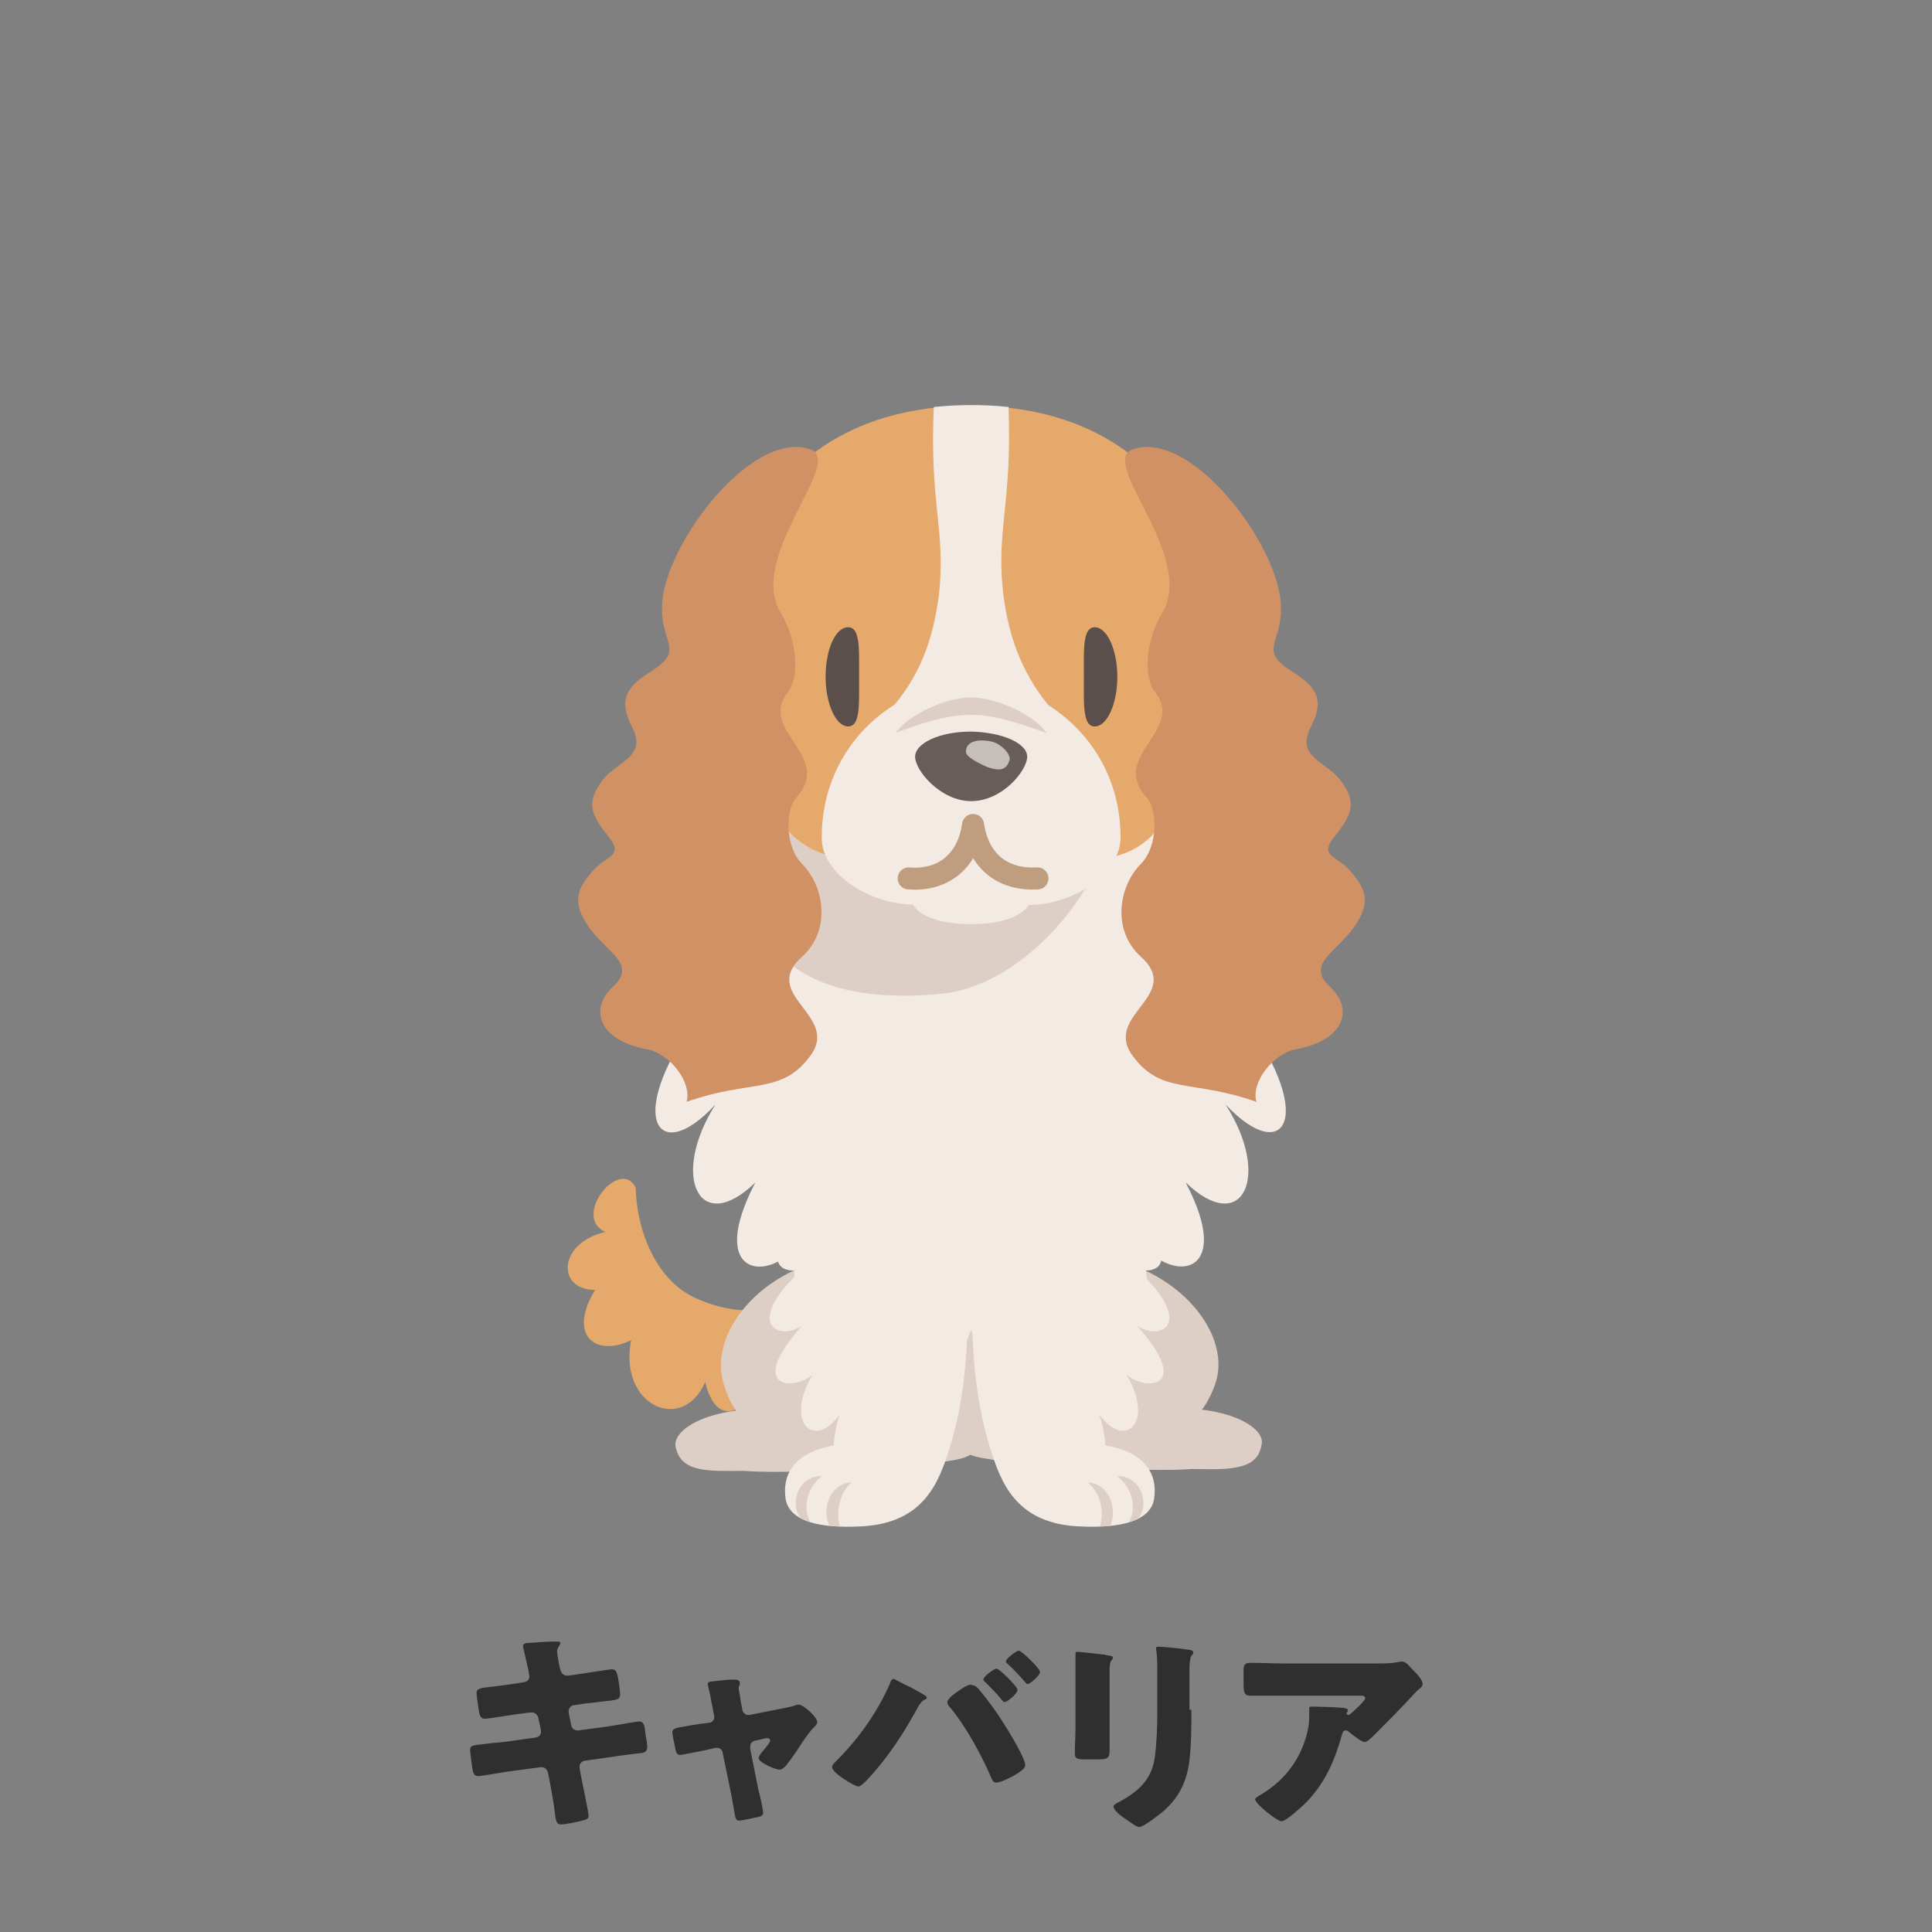
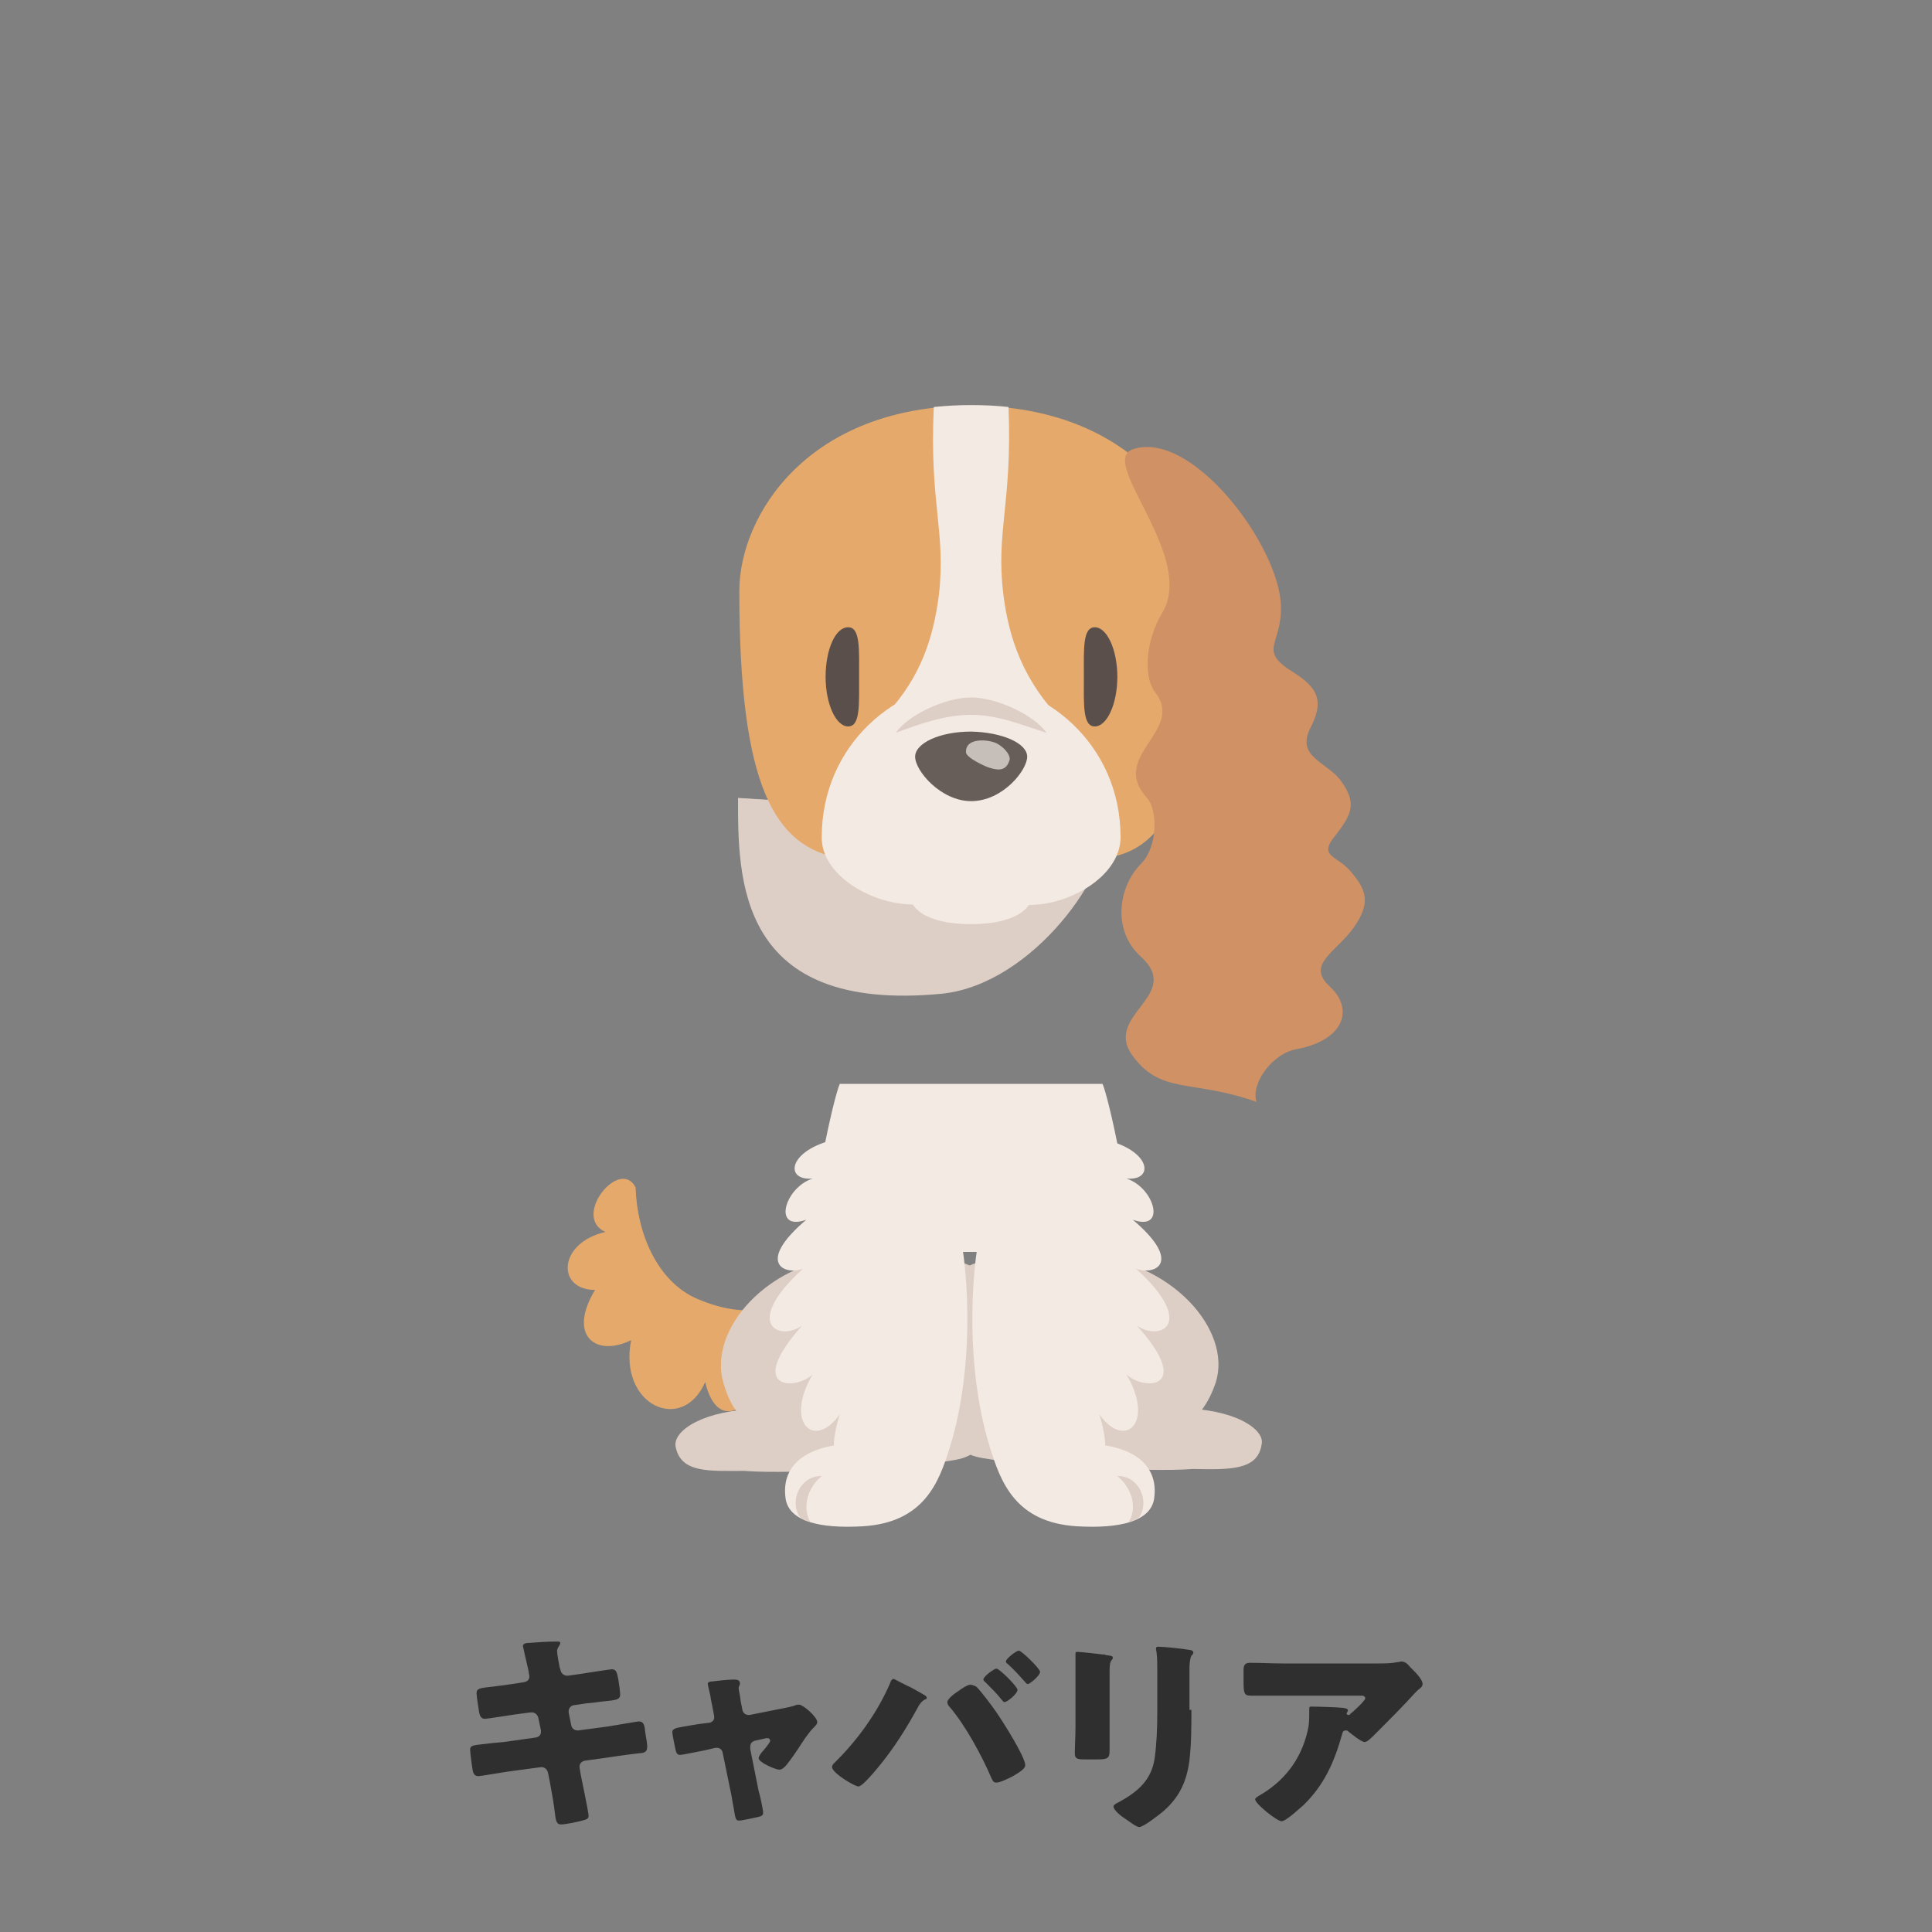
<svg xmlns="http://www.w3.org/2000/svg" version="1.1" id="レイヤー_1" x="0px" y="0px" viewBox="0 0 300 300" style="enable-background:new 0 0 300 300;" xml:space="preserve">
  <rect x="0" y="0" width="300" height="300" fill="#808080" stroke="none" />
  <style type="text/css">
	.st0{fill:#E5A96B;}
	.st1{fill:#DECFC6;}
	.st2{fill:#F4EAE4;}
	.st3{fill:#5A4F4A;}
	.st4{fill:#D09165;}
	.st5{fill:#685E59;}
	.st6{fill:#C6BEB9;}
	.st7{fill:none;stroke:#BE9E7F;stroke-width:3.42;stroke-linecap:round;stroke-linejoin:round;}
	.st8{fill:#2F2F2F;}
</style>
  <g>
    <g>
      <path class="st0" d="M117.7,211.8c0.2,6.4-6.2,11.3-8.2,2.8c-3.5,8.1-13.5,3.7-11.5-6.5c-5.5,2.7-9.9-0.7-5.6-7.8    c-6,0-5.8-7.3,1.6-9c-5.3-2.4,2.3-11.7,4.7-6.9c0.2,7,3.3,14.6,9.6,17.3c8.9,3.8,13.4,0.3,13.4,0.3    C123.8,203.3,121.7,216.7,117.7,211.8z" />
      <g>
        <path class="st1" d="M147.3,217.3c-3.4-0.8-14.3-0.7-16.5-0.3c-5.6,0.7-9,1.7-13,1.8c-8.2,0.1-13.3,3.2-12.9,5.8     c0.8,4.2,5.2,3.8,10.9,3.8l0,0c-0.1,0-0.1,0-0.2,0c6.9,0.6,29-0.7,33.6-1.9C155.6,224.7,150.7,218,147.3,217.3z" />
        <path class="st1" d="M183.2,218.7c-3.9,0-7.3-1-13-1.8c-2.1-0.2-13.1-0.5-16.5,0.3s-8.2,7.4-2.1,9c4.6,1.2,26.6,2.5,33.6,1.9     c-0.1,0-0.1,0-0.2,0l0,0c5.8,0.1,10.3,0.3,10.9-3.8C196.5,221.9,191.5,218.7,183.2,218.7z" />
      </g>
      <g>
        <path class="st1" d="M132.8,194.9c-13.7,0.8-22.8,11.6-20.5,19.7c2.1,7.7,7.2,8.6,12,9.3c4.7,0.7,26.2,0.1,29.1-2.1     c2.9-2.4,5.8-11.1,3-19C153.7,194.8,144.3,194.2,132.8,194.9z" />
        <path class="st1" d="M168.3,194.9c13.7,0.8,23,11.7,20.5,19.7c-2.3,7-7.2,8.6-12,9.3c-4.7,0.7-26.2,0.1-29.1-2.1     c-2.9-2.4-5.8-11.1-3-19C147.5,194.8,156.8,194.2,168.3,194.9z" />
      </g>
      <g>
        <path class="st2" d="M131.1,187.9c4.6,13,5.4,30,1.4,36.3c-6.3,0.1-11.4,2.7-10.5,8.6c0.6,3.4,5.2,4.6,12,4.2     c9.5-0.6,11.8-6.8,13.5-12.3c4.1-13.2,2.8-29.6,1-35.4C142.4,184.9,132.1,185.1,131.1,187.9z" />
        <path class="st1" d="M127.6,229.2c-3.3-0.1-5.1,3.8-3.4,6.4c0.3,0.2,0.8,0.6,1.6,0.7C124.6,234.1,125.3,231.1,127.6,229.2z" />
-         <path class="st1" d="M132.2,230.2c-3.3,0.1-4.7,4.2-3.4,6.7c0.3,0.1,1,0.1,1.6,0.1C129.9,235.1,130.1,232.1,132.2,230.2z" />
        <path class="st2" d="M136.6,203.3c-1.5-13.3-7.6-26.2-7.6-26.2c-6.7,1.8-7.1,6.3-2.8,5.9c-4.4,1.4-6.3,8.3-1,6.4     c-7.9,6.7-3.4,8.7-0.5,7.6c-9.5,8.6-3.7,11.4-0.1,8.8c-9,10-1.1,10.2,1.6,7.6c-4.5,7.6,0.3,11.8,4.2,6.2c-3.3,10.7,3,9.9,5.9,2.9     C136.3,222.3,138.1,216.6,136.6,203.3z" />
      </g>
      <g>
        <path class="st2" d="M170.1,187.9c-4.6,13-5.4,30-1.4,36.3c6.3,0.1,11.4,2.7,10.5,8.6c-0.6,3.4-5.2,4.6-12,4.2     c-9.5-0.6-11.8-6.8-13.5-12.3c-4.1-13.2-2.8-29.6-1-35.4C158.7,184.9,169.1,185.1,170.1,187.9z" />
        <path class="st1" d="M173.5,229.2c3.3-0.1,5.1,3.8,3.4,6.4c-0.3,0.2-0.8,0.6-1.6,0.7C176.6,234.1,175.8,231.1,173.5,229.2z" />
-         <path class="st1" d="M168.9,230.2c3.3,0.1,4.7,4.2,3.5,6.7c-0.3,0.1-1,0.1-1.6,0.1C171.4,235.1,171.2,232.1,168.9,230.2z" />
        <path class="st2" d="M164.5,203.3c1.5-13.3,7.6-26.2,7.6-26.2c6.7,1.8,7.1,6.3,2.8,5.9c4.4,1.4,6.3,8.3,1,6.4     c7.9,6.7,3.4,8.7,0.5,7.6c9.5,8.6,3.7,11.4,0.1,8.8c9,10,1.1,10.2-1.6,7.6c4.5,7.6-0.3,11.8-4.2,6.2c3.3,10.7-3,9.9-5.9,2.9     C164.8,222.3,163,216.6,164.5,203.3z" />
      </g>
-       <path class="st2" d="M150.8,206.5c3.8,10.4,10,7.9,7.2-6c6.9,13,13.2,9.7,9.6-5.2c9.3,16,12.5,7.4,9.3-2.6    c5.1,6.8,14.9,5.5,7.2-9.1c8.8,8.5,13.4-0.9,6.2-12.1c9.4,10,14.4,1.5,1.9-14.7c10.3,7.2,12.3-0.5-0.3-10.4    c4.5,0.9,6.8-8.3-5.4-6.3c3.2-3.2,3.8-8.2-5.4-4.9c5.5-5.3-0.3-11.8-8-7.2c3.2-7-3.2-6.1-7.7-3.5c1.7-4.2-5.9-5.1-14.7,0.7    c-8.8-5.9-16.5-4.9-14.7-0.7c-4.5-2.6-10.7-3.5-7.7,3.5c-7.7-4.5-13.5,2-8,7.2c-9.1-3.3-8.5,1.8-5.4,4.9    c-12.2-2.1-9.9,7.2-5.4,6.3c-12.6,9.9-10.6,17.5-0.3,10.4c-12.5,16.2-7.4,24.8,1.9,14.7c-7.1,11.2-2.5,20.6,6.2,12.1    c-7.7,14.7,2.1,15.9,7.2,9.1c-3.4,10.6,0,18.6,9.3,2.6c-3.6,14.9,2.7,18.2,9.6,5.2C140.8,214.4,147,216.8,150.8,206.5z" />
      <path class="st1" d="M114.6,123.9c0,12.4-0.2,33.5,31.7,30.4c14.2-1.5,26.5-19.2,25.4-26.4C161.3,126.8,114.6,123.9,114.6,123.9z" />
-       <path class="st2" d="M175.8,194.4c-0.3-8.8-3.6-23.8-4.6-26.1h-40.8c-1,2.3-4.3,17.3-4.6,26.1H175.8z" />
+       <path class="st2" d="M175.8,194.4c-0.3-8.8-3.6-23.8-4.6-26.1h-40.8c-1,2.3-4.3,17.3-4.6,26.1z" />
    </g>
    <g>
      <path class="st0" d="M150.8,131.3l20.1,2c10.4-0.8,15.9-11.3,15.9-41.5c0-12-10.9-28.8-36-28.8c-25.2,0-36,16.9-36,28.8    c0,30.2,5.4,39.8,15.9,41.5L150.8,131.3z" />
      <path class="st2" d="M163.7,110.6c-4.7-5.4-7-11.1-7.9-18.3c-1.2-9.8,1.4-14.1,0.8-29.1c-1.8-0.2-3.7-0.3-5.8-0.3    c-2,0-3.8,0.1-5.8,0.3c-0.7,15,1.9,19.3,0.8,29.1c-0.9,7.1-3,12.9-7.9,18.3C138,110.6,163.7,110.6,163.7,110.6z" />
      <path class="st3" d="M128.2,105.1c0,4.2,1.6,7.7,3.5,7.7c1.9,0,1.7-3.4,1.7-7.7s0.2-7.7-1.7-7.7    C129.7,97.4,128.2,100.9,128.2,105.1z" />
      <path class="st3" d="M173.5,105.1c0,4.2-1.6,7.7-3.5,7.7c-1.9,0-1.7-3.4-1.7-7.7s-0.2-7.7,1.7-7.7    C171.9,97.4,173.5,100.9,173.5,105.1z" />
-       <path class="st4" d="M121.2,95.1c2.7,4.5,2.9,10,1.2,12.3c-4.9,6.1,7.2,9.9,1.2,16.5c-1.6,1.7-1.8,7.4,0.9,10.2    c3.6,3.6,4.5,10.4,0.1,14.4c-6.7,6,5.6,9,1.4,15.2c-4.5,6.4-9.3,3.8-19.4,7.4c0.9-3-2.6-7.6-6.3-8.2c-7.3-1.4-8.9-6.2-5.1-9.7    c3.8-3.5-1-5.3-3.8-9.3c-2.7-3.9-1.7-5.9,0.5-8.5c2.1-2.6,5.2-2.3,2.5-5.6c-2.7-3.4-3.3-5.1-1.1-8.3c2.1-3.2,7.3-3.8,4.9-8.5    c-2.1-4.1-1.2-6.1,2.5-8.5c5.9-3.6,1.9-4.3,2.1-10.4c0.2-9.3,13.9-27.6,23.1-24.3C131.1,71.8,116,86.4,121.2,95.1z" />
      <path class="st4" d="M180.5,95.1c-2.7,4.5-2.9,10-1.2,12.3c4.9,6.1-7.2,9.9-1.2,16.5c1.6,1.7,1.8,7.4-0.9,10.2    c-3.6,3.6-4.5,10.4-0.1,14.4c6.7,6-5.6,9-1.4,15.2c4.5,6.4,9.3,3.8,19.4,7.4c-0.9-3,2.6-7.6,6.3-8.2c7.3-1.4,8.9-6.2,5.1-9.7    c-3.8-3.5,1-5.3,3.8-9.3c2.7-3.9,1.7-5.9-0.5-8.5c-2.1-2.6-5.2-2.3-2.5-5.6c2.7-3.4,3.3-5.1,1.1-8.3c-2.1-3.2-7.3-3.8-4.9-8.5    c2.1-4.1,1.2-6.1-2.5-8.5c-5.9-3.6-1.9-4.3-2.1-10.4c-0.2-9.3-13.9-27.6-23.1-24.3C170.6,71.8,185.7,86.4,180.5,95.1z" />
      <path class="st2" d="M141,137.9c0,4.1,4.4,5.6,9.8,5.6s9.8-1.6,9.8-5.6s-4.4-7.3-9.8-7.3S141,133.9,141,137.9z" />
      <path class="st2" d="M150.8,134.6c3.4,11.1,23.2,4.9,23.2-4.6c0-14.6-12-24.1-23.2-24.1c-11.4,0-23.2,9.6-23.2,24.1    C127.5,139.4,147.5,145.6,150.8,134.6z" />
      <g>
        <path class="st5" d="M159.5,117.5c0,2.1-3.8,6.9-8.7,6.9c-4.7,0-8.7-4.7-8.7-6.9c0-2.1,3.8-3.9,8.7-3.9     C155.6,113.7,159.5,115.4,159.5,117.5z" />
        <path class="st6" d="M153.3,119.1c-1.4-0.6-3.3-1.6-3.3-2.3c-0.1-2.3,3.4-2,4.7-1.4c1.4,0.7,2.4,2.1,2,2.8     C156.1,120,154.5,119.5,153.3,119.1z" />
      </g>
-       <path class="st7" d="M161.1,136.4c-5,0.3-9.1-2.3-10-8.3c-0.9,6.1-5.1,8.7-10,8.3" />
      <path class="st1" d="M150.8,111c4.1,0,8,1.6,11.7,2.8c-1.8-2.7-7.7-5.5-11.7-5.5c-4.1,0-9.9,2.8-11.7,5.5    C142.8,112.4,146.8,111,150.8,111z" />
    </g>
  </g>
  <g>
    <g>
      <path class="st8" d="M81.4,261.2c0.5-0.1,0.8-0.4,0.8-0.9c0-0.2-0.1-0.4-0.1-0.7l-0.2-0.9c-0.1-0.4-0.7-3-0.7-3.1    c0-0.4,0.5-0.5,1.1-0.5c1.3-0.1,2.7-0.2,4.1-0.2c0.3,0,0.6,0,0.6,0.2s-0.1,0.3-0.2,0.5s-0.3,0.4-0.3,0.8c0,0.4,0.3,2,0.4,2.5    l0.1,0.3c0.1,0.6,0.5,1,1.1,1h0.1l2.1-0.3c0.6-0.1,4.5-0.7,4.7-0.7c0.8,0,0.8,0.7,1,1.5c0.1,0.5,0.3,2,0.3,2.4    c0,0.8-0.5,0.9-2.7,1.1c-0.7,0.1-1.5,0.2-2.6,0.3l-2,0.3c-0.4,0.1-0.7,0.5-0.7,0.9c0,0,0,0.1,0,0.2l0.4,2c0.1,0.5,0.5,0.8,1,0.8    h0.1l4.5-0.6c0.7-0.1,4.7-0.8,4.9-0.8c0.8,0,0.9,0.7,1,1.7l0.1,0.7c0.1,0.4,0.2,1.2,0.2,1.5c0,0.6-0.2,0.9-0.8,1    c-0.3,0-4.1,0.5-4.6,0.6l-4.3,0.6c-0.5,0.1-0.8,0.5-0.8,0.8c0,0.1,0,0.2,0,0.3l0.2,1.2c0.2,1,1.2,5.7,1.2,6.3c0,0.5-0.6,0.6-1,0.7    c-0.7,0.2-2.6,0.6-3.3,0.6c-0.6,0-0.8-0.5-0.9-1.5c-0.2-1.7-0.5-3.4-0.8-5l-0.3-1.5c-0.1-0.5-0.5-0.9-1-0.9c-0.1,0-0.1,0-0.1,0    l-5.2,0.7c-0.7,0.1-4.2,0.7-4.5,0.7c-0.6,0-0.8-0.4-0.9-0.9s-0.4-2.8-0.4-3.2c0-0.7,0.5-0.7,2.3-0.9c0.7-0.1,1.7-0.2,2.9-0.3    l5-0.7c0.5-0.1,0.8-0.4,0.8-0.9c0-0.1,0-0.1,0-0.2l-0.4-1.9c-0.1-0.5-0.5-0.9-1-0.9c-0.1,0-0.2,0-0.2,0l-2.3,0.3    c-0.7,0.1-4.5,0.7-4.8,0.7c-0.6,0-0.8-0.5-0.9-1c-0.1-0.6-0.4-2.5-0.4-3c0-0.7,0.5-0.8,2.5-1c0.7-0.1,1.7-0.2,3-0.4L81.4,261.2z" />
      <path class="st8" d="M110.2,267.5c0.4-0.1,0.7-0.4,0.7-0.8c0-0.1,0-0.2,0-0.2l-0.3-1.6c0-0.1-0.2-0.8-0.3-1.6    c-0.2-0.9-0.4-1.7-0.4-1.8c0-0.3,0.3-0.4,0.6-0.4c0.9-0.1,2.5-0.3,3.4-0.3c0.4,0,1,0,1,0.6c0,0.2-0.1,0.3-0.1,0.4    c-0.1,0.1-0.1,0.3-0.1,0.4c0,0.2,0.3,1.5,0.3,1.9l0.3,1.5c0.1,0.4,0.5,0.7,0.9,0.7c0.1,0,0.2,0,0.2,0l4.5-0.9    c0.9-0.2,1.8-0.3,2.6-0.6c0.2-0.1,0.4-0.1,0.6-0.1c0.6,0,2.8,1.9,2.8,2.7c0,0.3-0.2,0.5-0.5,0.8c-0.9,0.9-1.8,2.3-2.5,3.4    c-0.4,0.6-1.7,2.5-2.1,2.8c-0.2,0.2-0.5,0.4-0.8,0.4c-0.5,0-3.2-1.1-3.2-1.8c0-0.2,0.2-0.5,0.4-0.8c0.2-0.2,1.4-1.6,1.4-1.9    c0-0.1-0.1-0.4-0.4-0.4c-0.1,0-0.1,0-0.2,0l-1.8,0.4c-0.3,0.1-0.7,0.3-0.7,0.9v0.1c0,0,0,0.2,0,0.3l1.3,6.5    c0.2,0.6,0.7,2.9,0.7,3.4c0,0.4-0.3,0.5-0.6,0.6c-0.4,0.1-2.7,0.6-3.1,0.6c-0.6,0-0.6-0.3-0.9-2.1c-0.1-0.5-0.2-1-0.3-1.7    l-1.4-6.8c-0.1-0.4-0.4-0.7-0.9-0.7c-0.1,0-0.2,0-0.2,0l-1.7,0.4c-0.6,0.1-3.4,0.7-3.8,0.7c-0.5,0-0.6-0.4-0.7-0.8    s-0.5-2.4-0.5-2.7c0-0.6,0.5-0.7,2.4-1c0.5-0.1,1.1-0.2,1.8-0.3L110.2,267.5z" />
      <path class="st8" d="M141.4,262c0.4,0.2,2,1.1,2.3,1.3c0.1,0.1,0.2,0.2,0.2,0.3c0,0.2-0.1,0.3-0.3,0.3c-0.5,0.3-0.6,0.5-0.9,0.9    c-1.9,3.5-3.9,6.7-6.4,9.7c-0.5,0.6-2.4,2.9-3,2.9s-4.1-2.1-4.1-3c0-0.2,0.1-0.4,0.3-0.6c3.6-3.5,6.7-7.8,8.7-12.4    c0.1-0.4,0.3-0.7,0.6-0.7C139.2,260.9,140.9,261.8,141.4,262z M151.7,262c0.7,0.7,2.5,3.1,3.1,4c0.9,1.3,4.4,6.8,4.4,8.1    c0,0.7-1.6,1.5-2.1,1.8c-0.6,0.3-1.8,0.9-2.4,0.9c-0.5,0-0.6-0.4-0.8-0.8c-1.4-3.3-4-8.1-6.4-10.9c-0.2-0.2-0.4-0.5-0.4-0.8    c0-0.5,1.2-1.4,1.7-1.7c0.4-0.3,1.4-1,1.9-1C151.2,261.7,151.5,261.8,151.7,262z M158,262.4c0,0.6-1.6,1.9-2,1.9    c-0.2,0-0.3-0.2-0.4-0.3c-0.8-1-1.7-1.9-2.6-2.8c-0.1-0.1-0.3-0.2-0.3-0.4c0-0.5,1.7-1.7,2-1.7C155.1,259,158,261.9,158,262.4z     M161.5,259.6c0,0.6-1.6,1.9-1.9,1.9c-0.2,0-0.3-0.2-0.5-0.4c-0.8-0.9-1.7-1.9-2.6-2.7c-0.1-0.1-0.3-0.2-0.3-0.4    c0-0.5,1.7-1.7,2-1.7C158.6,256.3,161.5,259.1,161.5,259.6z" />
      <path class="st8" d="M172.3,268.1c0,1.2,0,2.4,0,3.5c0,1.3-0.1,1.6-1.8,1.6h-2.1c-1.3,0-1.5-0.2-1.5-1c0-1.1,0.1-2.6,0.1-4v-7.1    c0-1.1,0-2.2,0-3.3c0-0.3,0-0.7,0-1c0-0.3,0.1-0.3,0.3-0.3c0.4,0,3.2,0.3,3.9,0.4c0.2,0,0.4,0,0.5,0.1c0.7,0.1,1.1,0.1,1.1,0.4    c0,0.5-0.5,0.1-0.5,1.9V268.1z M185,265.5c0,2.6,0,5.2-0.3,7.8c-0.4,3.2-1.5,5.7-4,7.9c-0.6,0.5-3.1,2.5-3.8,2.5    c-0.5,0-1.7-1-2.2-1.3s-1.8-1.3-1.8-1.9c0-0.3,0.7-0.6,0.9-0.7c2.9-1.6,5-3.4,5.5-6.8c0.3-2.2,0.4-4.6,0.4-6.9v-6.9    c0-0.8,0-1.7-0.1-2.5c0-0.2-0.1-0.5-0.1-0.7s0.1-0.3,0.3-0.3c0.9,0,3.9,0.3,4.9,0.5c0.2,0,0.6,0.1,0.6,0.4c0,0.2-0.1,0.3-0.3,0.5    c-0.2,0.3-0.3,1.3-0.3,1.9v6.5H185z" />
      <path class="st8" d="M202.4,280.3c-0.6,0.5-2.7,2.5-3.4,2.5s-4.1-2.7-4.1-3.4c0-0.2,0.3-0.4,1-0.8c4-2.4,6.5-6.1,7.3-10.6    c0.1-0.7,0.1-1.6,0.1-2.4c0-0.1,0-0.1,0-0.2c0-0.3,0-0.4,0.3-0.4c1,0,4.2,0.1,5,0.2c0.6,0.1,0.7,0.2,0.7,0.4    c0,0.1-0.1,0.2-0.1,0.3l-0.1,0.1c0,0.2,0.1,0.3,0.3,0.3c0.1,0,0.2,0,0.2-0.1c0.3-0.2,2.4-2.1,2.4-2.5c0-0.2-0.2-0.4-0.5-0.4h-12.3    c-1.2,0-2.4,0-3.6,0c-0.5,0-0.9,0-1.4,0c-1,0-1.1-0.4-1.1-2.2v-1.7c0-0.7,0.1-1.2,1-1.2c1.7,0,3.4,0.1,5.1,0.1h14.7    c1,0,2.1,0,3.1-0.2c0.2,0,0.4-0.1,0.6-0.1c0.6,0,1,0.4,1.4,0.9c0.6,0.6,1.9,1.8,1.9,2.6c0,0.4-0.4,0.7-0.7,0.9    c-0.1,0.1-0.4,0.4-0.5,0.5c-1.9,2.1-3.9,4.1-5.9,6.1l-0.3,0.3c-0.6,0.6-1.2,1.2-1.6,1.2c-0.5,0-2-1.2-2.6-1.7    c-0.1-0.1-0.2-0.1-0.3-0.1c-0.4,0-0.5,0.2-0.6,0.6C207.2,273.6,205.6,277.2,202.4,280.3z" />
    </g>
  </g>
</svg>